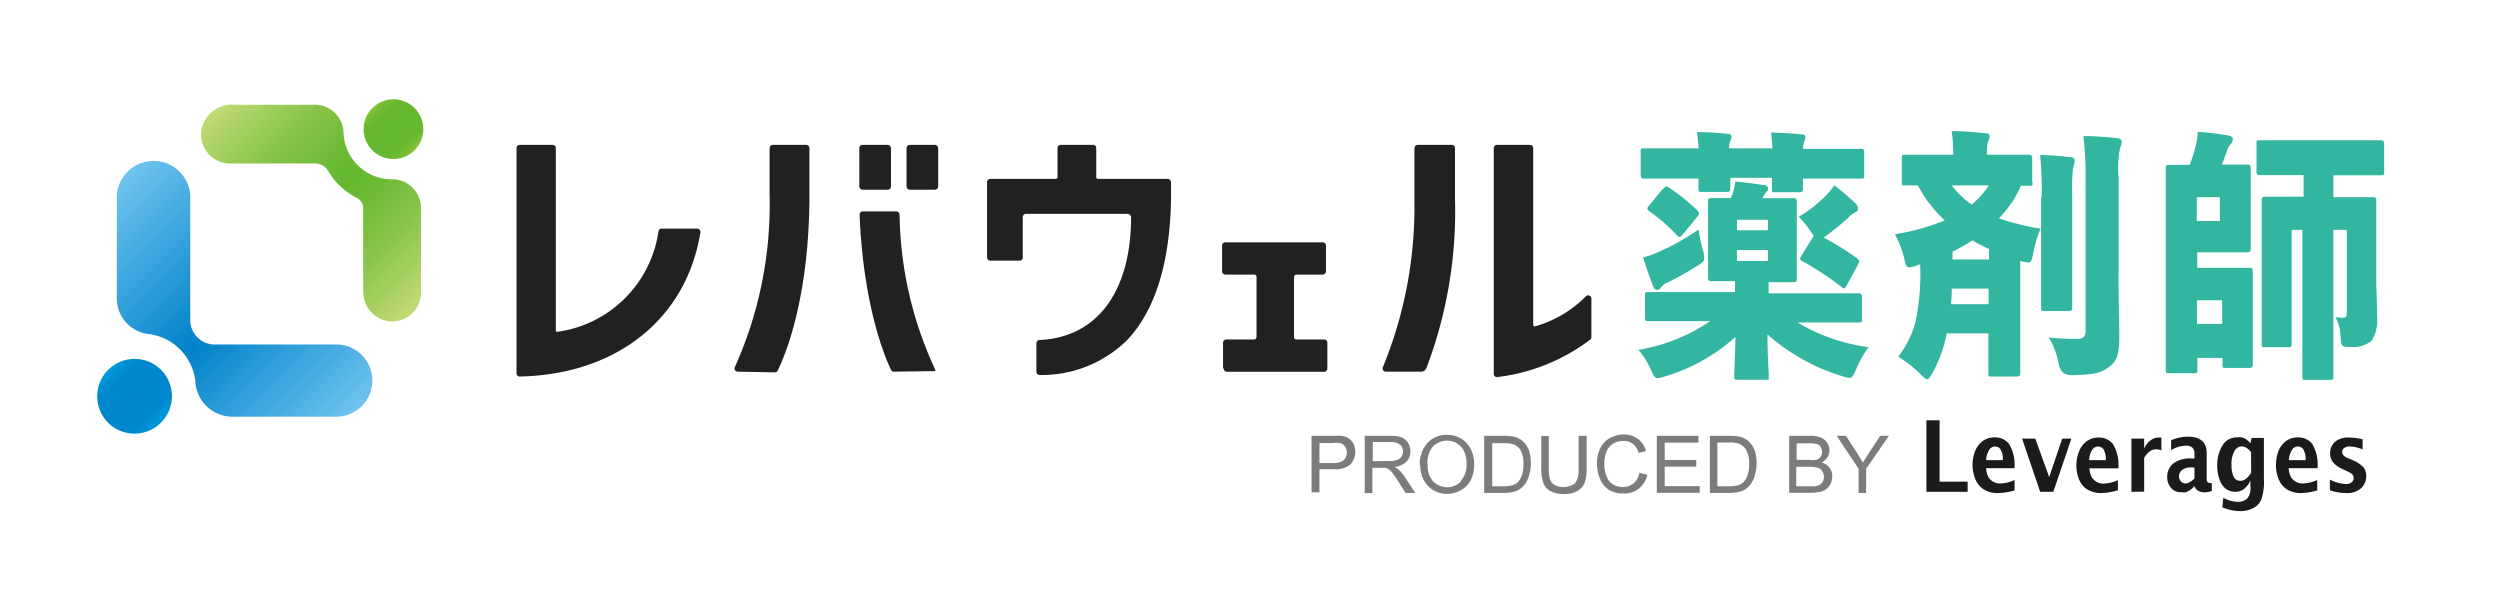
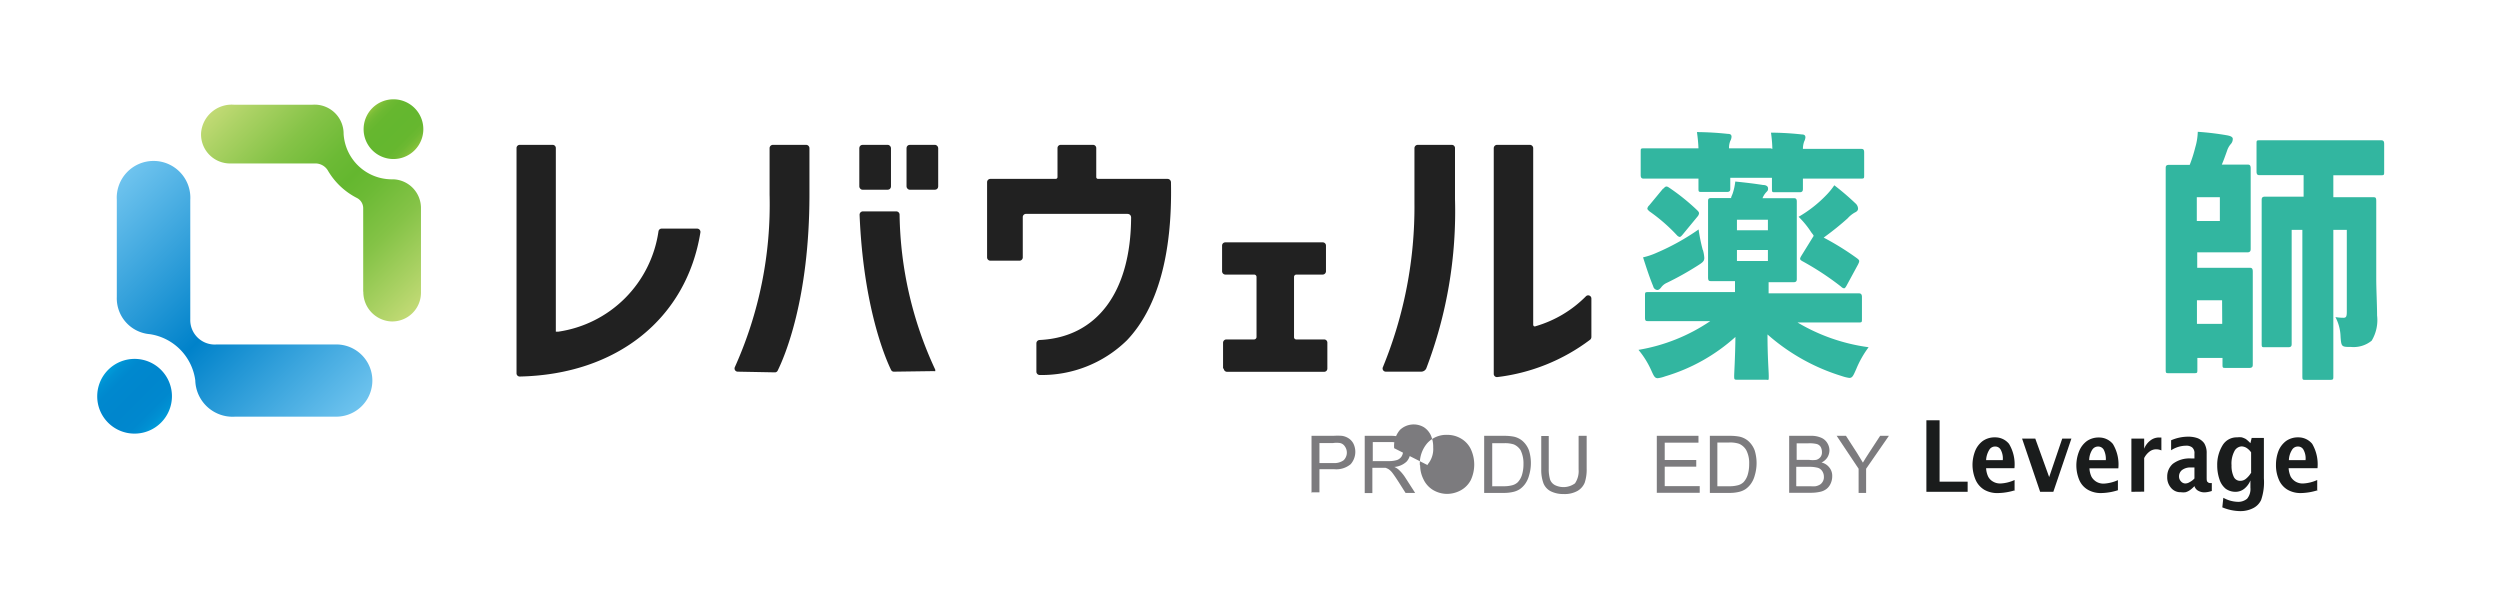
<svg xmlns="http://www.w3.org/2000/svg" viewBox="0 0 180 44">
  <defs>
    <style>.a{fill:#32b6a0;}.b{fill:#212121;}.c{fill:url(#a);}.d{fill:url(#b);}.e{fill:url(#c);}.f{fill:url(#d);}.g{fill:#7c7b7e;}.h{fill:#1a1c1c;}</style>
    <linearGradient id="a" x1="31.17" y1="-86.4" x2="16.69" y2="-71.92" gradientTransform="matrix(1, 0, 0, -1, 0, -65.32)" gradientUnits="userSpaceOnUse">
      <stop offset="0" stop-color="#c2da75" />
      <stop offset="0.09" stop-color="#acd265" />
      <stop offset="0.26" stop-color="#85c347" />
      <stop offset="0.41" stop-color="#6cba35" />
      <stop offset="0.49" stop-color="#64b72f" />
      <stop offset="0.58" stop-color="#6cba35" />
      <stop offset="0.73" stop-color="#85c347" />
      <stop offset="0.91" stop-color="#acd265" />
      <stop offset="1" stop-color="#c2da75" />
    </linearGradient>
    <linearGradient id="b" x1="11.59" y1="-95.75" x2="7.79" y2="-91.95" gradientTransform="matrix(1, 0, 0, -1, 0, -65.32)" gradientUnits="userSpaceOnUse">
      <stop offset="0" stop-color="#009dda" />
      <stop offset="0" stop-color="#009bd9" />
      <stop offset="0.1" stop-color="#008fd2" />
      <stop offset="0.21" stop-color="#0088ce" />
      <stop offset="0.49" stop-color="#0086cd" />
      <stop offset="0.78" stop-color="#0088ce" />
      <stop offset="0.9" stop-color="#008fd2" />
      <stop offset="0.99" stop-color="#009bd9" />
      <stop offset="1" stop-color="#009dda" />
    </linearGradient>
    <linearGradient id="c" x1="24.17" y1="-96.42" x2="7.38" y2="-79.63" gradientTransform="matrix(1, 0, 0, -1, 0, -65.32)" gradientUnits="userSpaceOnUse">
      <stop offset="0" stop-color="#6ec3ee" />
      <stop offset="0.49" stop-color="#0082ca" />
      <stop offset="1" stop-color="#6ec3ee" />
    </linearGradient>
    <linearGradient id="d" x1="29.85" y1="-76.14" x2="26.81" y2="-73.1" gradientTransform="matrix(1, 0, 0, -1, 0, -65.32)" gradientUnits="userSpaceOnUse">
      <stop offset="0" stop-color="#8ec43e" />
      <stop offset="0" stop-color="#8bc33c" />
      <stop offset="0.07" stop-color="#79bd36" />
      <stop offset="0.15" stop-color="#6db932" />
      <stop offset="0.25" stop-color="#66b72f" />
      <stop offset="0.5" stop-color="#64b72f" />
      <stop offset="0.74" stop-color="#66b72f" />
      <stop offset="0.85" stop-color="#6db932" />
      <stop offset="0.93" stop-color="#79bd36" />
      <stop offset="0.99" stop-color="#8bc33c" />
      <stop offset="1" stop-color="#8ec43e" />
    </linearGradient>
  </defs>
  <path class="a" d="M129.21,23.09A13.49,13.49,0,0,0,134.54,25a7.2,7.2,0,0,0-.89,1.57c-.21.47-.27.64-.5.64a2.75,2.75,0,0,1-.53-.13,14.52,14.52,0,0,1-5.36-3c0,1.64.09,2.64.09,3s0,.26-.24.26h-2c-.23,0-.25,0-.25-.26s.07-1.19.09-2.82a13.11,13.11,0,0,1-5.07,2.84,2.26,2.26,0,0,1-.52.13c-.23,0-.29-.17-.5-.63a6.29,6.29,0,0,0-.89-1.41,13.06,13.06,0,0,0,5.17-2.07h-2.3c-1.53,0-2,0-2.16,0s-.24,0-.24-.24V21.3c0-.25,0-.27.24-.27s.63,0,2.16,0h4.08v-.79c-1.19,0-1.57,0-1.71,0s-.23,0-.23-.27,0-.62,0-1.6V16.14c0-1,0-1.48,0-1.63s0-.25.23-.25.46,0,1.43,0c0-.09.07-.2.11-.32a4.11,4.11,0,0,0,.19-.87c.78.08,1.37.15,2,.25.24,0,.36.11.36.24s0,.15-.14.29a1.38,1.38,0,0,0-.26.42h.44c1.25,0,1.67,0,1.79,0s.24,0,.24.24,0,.64,0,1.63v2.31c0,1,0,1.48,0,1.61s0,.26-.24.26-.54,0-1.79,0v.8h4.31c1.54,0,2.06,0,2.16,0s.25,0,.25.26v1.59c0,.23,0,.25-.25.25s-.62,0-2.16,0h-2.41Zm-1.6-12.37a9.4,9.4,0,0,0-.1-1.17,21.25,21.25,0,0,1,2.22.13c.18,0,.26.07.26.21a.8.8,0,0,1-.09.3,1.59,1.59,0,0,0-.09.53h1.59c1.81,0,2.45,0,2.58,0s.24,0,.24.25v1.64c0,.23,0,.25-.24.25s-.77,0-2.58,0h-1.59c0,.42,0,.62,0,.72s0,.26-.22.26H127.8c-.21,0-.22,0-.22-.26s0-.34,0-.78h-3c0,.45,0,.68,0,.78s0,.24-.23.24h-1.81c-.23,0-.25,0-.25-.24s0-.32,0-.72h-1.53c-1.68,0-2.28,0-2.39,0s-.24,0-.24-.25V10.93c0-.23,0-.25.24-.25s.71,0,2.39,0h1.53a11.3,11.3,0,0,0-.11-1.17,22.14,22.14,0,0,1,2.23.13c.19,0,.26.07.26.21a.7.7,0,0,1-.09.3,1.35,1.35,0,0,0-.09.53h3Zm-5,7.28a2.58,2.58,0,0,1,.1.57c0,.25-.14.34-.52.58A21.68,21.68,0,0,1,120,20.37a1,1,0,0,0-.38.3c-.11.15-.2.21-.3.21a.34.34,0,0,1-.29-.27c-.25-.6-.47-1.27-.73-2.08a5.21,5.21,0,0,0,1-.34,16.69,16.69,0,0,0,3-1.67,12.14,12.14,0,0,0,.3,1.48Zm-2.84-4.42c.16-.19.23-.19.42-.06a15.38,15.38,0,0,1,2,1.61c.09.09.14.15.14.23a.41.41,0,0,1-.1.22l-1.08,1.31c-.09.11-.16.17-.21.17a.35.35,0,0,1-.19-.11,12.53,12.53,0,0,0-2-1.74c-.08-.08-.14-.13-.14-.19a.39.39,0,0,1,.13-.23l1-1.21Zm7.52,3v-.76h-2.23v.76Zm-2.23,2.21h2.23V18h-2.23Zm6.25-1.68a19.47,19.47,0,0,1,2.4,1.49c.19.15.19.19.07.44l-.83,1.53c-.07.13-.13.19-.18.19a.38.38,0,0,1-.21-.12,20.43,20.43,0,0,0-2.78-1.83c-.21-.12-.21-.17-.09-.38l.89-1.44c0-.07-.09-.15-.18-.28a6.31,6.31,0,0,0-.9-1.1,9,9,0,0,0,2-1.57,5,5,0,0,0,.57-.7,18.93,18.93,0,0,1,1.52,1.3.53.53,0,0,1,.19.38c0,.11-.07.21-.23.28a2,2,0,0,0-.52.42A20.1,20.1,0,0,1,131.45,17l-.16.12Z" />
-   <path class="a" d="M146.35,13.12c0,.25,0,.26-.24.26h-.61a6.93,6.93,0,0,1-.48.94,8.38,8.38,0,0,1-1.1,1.4,17.44,17.44,0,0,0,3,.74,8.91,8.91,0,0,0-.52,1.74c-.11.53-.14.7-.38.7a2.08,2.08,0,0,1-.56-.12v5.68c0,1.47,0,2.27,0,2.4s0,.25-.24.25H143.4c-.23,0-.24,0-.24-.25s0-.93,0-2.4V24h-3a9.53,9.53,0,0,1-1,2.82c-.19.32-.3.49-.4.49s-.25-.13-.49-.38a9.23,9.23,0,0,0-1.6-1.25,7,7,0,0,0,1.24-2.48,16.58,16.58,0,0,0,.34-4.18l-.31.12a1.83,1.83,0,0,1-.47.11c-.23,0-.26-.19-.38-.7a6.68,6.68,0,0,0-.66-1.68,16.62,16.62,0,0,0,3.59-1,10.2,10.2,0,0,1-1.33-1.52c-.22-.32-.41-.66-.61-1-.57,0-.83,0-.9,0-.23,0-.25,0-.25-.26V11.4c0-.24,0-.26.25-.26s.68,0,2.26,0h1.19a11.18,11.18,0,0,0-.11-1.7c.83,0,1.66.07,2.4.15.23,0,.33.09.33.2a.82.82,0,0,1-.1.38,1.94,1.94,0,0,0-.09.78v.19h.78c1.58,0,2.14,0,2.24,0s.24,0,.24.26v1.72Zm-5.83,7.66c0,.38,0,.74-.05,1.12h2.71V20.78Zm0-7.43a6.48,6.48,0,0,0,1.44,1.38,6.31,6.31,0,0,0,1.24-1.38Zm2.69,4.58c-.41-.19-.81-.4-1.2-.62a14.25,14.25,0,0,1-1.43.81v.56h2.63ZM147,14.22a26.12,26.12,0,0,0-.11-3.05c.83,0,1.37.06,2.2.15.21,0,.29.12.29.25a2.75,2.75,0,0,1-.12.53,13.47,13.47,0,0,0-.06,2.1v5.35c0,1.57,0,2.44,0,2.57s0,.27-.25.27H147.2c-.23,0-.24,0-.24-.27s0-1,0-2.57V14.21Zm5.53,5.49c0,1.57.06,3.44.06,4.56s-.13,1.7-.74,2.15-1.1.57-2.76.59c-.47,0-.75-.27-.86-.8a6,6,0,0,0-.71-1.91,18.24,18.24,0,0,0,2,.1c.47,0,.64-.15.64-.6v-11a22.14,22.14,0,0,0-.16-3c.86,0,1.62.06,2.44.15.21,0,.33.14.33.25a1,1,0,0,1-.12.43,7.66,7.66,0,0,0-.11,2.16v7Z" />
  <path class="a" d="M155.93,15.43c0-2,0-3.14,0-3.29s0-.27.24-.27l1.49,0a10,10,0,0,0,.4-1.26,4.37,4.37,0,0,0,.18-1.12,19.73,19.73,0,0,1,2.09.25c.29.05.43.13.43.26a.54.54,0,0,1-.15.38,1.35,1.35,0,0,0-.26.47c-.13.36-.24.68-.38,1h.32c.94,0,1.4,0,1.52,0s.24,0,.24.27,0,.7,0,1.79v2.22c0,1.08,0,1.66,0,1.77s0,.27-.24.27-.58,0-1.52,0h-2.09v1.11h2.23c.94,0,1.41,0,1.53,0s.24,0,.24.27,0,.68,0,1.79v3.13c0,1.11,0,1.64,0,1.76s0,.26-.24.26h-1.7c-.23,0-.24,0-.24-.26v-.46h-1.81v.84c0,.24,0,.26-.25.26h-1.79c-.22,0-.24,0-.24-.26s0-1.21,0-3.26V15.43Zm3.9.48V14.2h-1.66v1.71Zm.16,5.71h-1.81v1.7H160Zm8-7.42h.71c1.5,0,2,0,2.16,0s.23,0,.23.27,0,1,0,2.59v3c0,.78.06,1.91.06,2.65a2.88,2.88,0,0,1-.39,1.82,2.06,2.06,0,0,1-1.49.45c-.67,0-.7,0-.75-.75a3.2,3.2,0,0,0-.37-1.4,3.56,3.56,0,0,0,.58.05c.19,0,.24-.09.24-.43v-5.9H168v7.3c0,2.08,0,3,0,3.23s0,.27-.24.27H166c-.21,0-.23,0-.23-.27s0-1.15,0-3.23v-7.3H165v5.94c0,1.4,0,2.12,0,2.25s0,.26-.24.26h-1.69c-.21,0-.23,0-.23-.26s0-.87,0-2.34V16.81c0-1.48,0-2.25,0-2.38s0-.27.23-.27.67,0,2.16,0h.63V12.61h-.92c-1.57,0-2.13,0-2.24,0s-.23,0-.23-.26v-2c0-.23,0-.25.23-.25s.68,0,2.24,0h4.23c1.56,0,2.12,0,2.24,0s.25,0,.25.25v2c0,.25,0,.27-.25.27s-.68,0-2.24,0H168V14.2Z" />
  <path class="b" d="M37.45,10.43h2.34a.23.23,0,0,1,.23.24V23.88h.18a8.53,8.53,0,0,0,7.21-7.22.23.23,0,0,1,.23-.2H50.2a.24.24,0,0,1,.23.27c-1,6.2-6,10.23-13,10.38a.23.23,0,0,1-.24-.23V10.67a.23.23,0,0,1,.23-.24Z" />
  <path class="b" d="M107.81,10.43h2.35a.24.24,0,0,1,.23.24V23.35c0,.23.2.13.2.13a8.38,8.38,0,0,0,3.6-2.15.23.23,0,0,1,.39.16l0,2.77a.27.27,0,0,1-.08.19,13.8,13.8,0,0,1-6.7,2.7.23.23,0,0,1-.25-.24V10.67a.24.24,0,0,1,.23-.24Z" />
  <path class="b" d="M99.78,26.76a.23.23,0,0,1-.21-.33,30.36,30.36,0,0,0,2.27-11.82V10.67a.24.24,0,0,1,.23-.24h2.46a.23.23,0,0,1,.23.24v3.67a31.68,31.68,0,0,1-2.07,12.19.41.41,0,0,1-.37.23Z" />
  <path class="b" d="M74.62,24.71a.24.24,0,0,1,.23-.23c4.11-.19,6.57-3.42,6.59-8.83,0,0,0-.25-.28-.25H73.87a.23.23,0,0,0-.23.24v2.9a.24.24,0,0,1-.23.23H71.3a.24.24,0,0,1-.23-.23V13.12a.24.24,0,0,1,.23-.24H76a.13.13,0,0,0,.14-.13V10.66a.23.23,0,0,1,.23-.23H78.7a.23.23,0,0,1,.23.23v2.09a.13.13,0,0,0,.14.13h5a.25.25,0,0,1,.24.24c.11,5.27-1,9.1-3.17,11.38A8.76,8.76,0,0,1,74.86,27a.24.24,0,0,1-.24-.24V24.71Z" />
  <path class="b" d="M88.06,26.53V24.67a.24.24,0,0,1,.24-.23h2a.18.18,0,0,0,.17-.17V19.94a.17.17,0,0,0-.17-.17H88.23a.24.24,0,0,1-.24-.23V17.68a.23.23,0,0,1,.24-.23h7a.23.23,0,0,1,.24.23v1.86a.24.24,0,0,1-.24.23H93.34a.17.17,0,0,0-.17.17v4.33a.16.16,0,0,0,.17.17h2a.23.23,0,0,1,.23.23v1.87a.23.23,0,0,1-.23.23h-7a.24.24,0,0,1-.23-.23Z" />
  <path class="b" d="M53.12,26.76a.23.23,0,0,1-.21-.33A28.54,28.54,0,0,0,55.41,14V10.67a.24.24,0,0,1,.24-.24h2.4a.24.24,0,0,1,.23.24V14c0,7.58-1.81,11.72-2.29,12.69a.22.22,0,0,1-.21.12Z" />
  <path class="b" d="M64.37,26.76a.22.22,0,0,1-.21-.12c-.42-.86-2-4.56-2.27-11.18a.24.24,0,0,1,.24-.24h2.4a.24.24,0,0,1,.24.22,27.22,27.22,0,0,0,2.57,11.18s0,.08,0,.1a.12.12,0,0,1-.09,0Z" />
  <rect class="b" x="61.87" y="10.43" width="2.28" height="3.23" rx="0.23" />
  <rect class="b" x="65.27" y="10.43" width="2.28" height="3.23" rx="0.23" />
  <path class="c" d="M26.16,21a2.12,2.12,0,0,0,1.94,2.14,2.07,2.07,0,0,0,2.21-2.07V15a2.07,2.07,0,0,0-2-2.09,3.48,3.48,0,0,1-3.57-3.27,2.09,2.09,0,0,0-2.25-2.1H16.85a2.21,2.21,0,0,0-2.37,2,2.09,2.09,0,0,0,2.09,2.23h6.07a1.05,1.05,0,0,1,.95.48,5.11,5.11,0,0,0,2.1,2,.83.83,0,0,1,.46.78V21Z" />
  <path class="d" d="M9.69,31.22A2.69,2.69,0,1,0,7,28.53,2.68,2.68,0,0,0,9.69,31.22Z" />
  <path class="e" d="M8.41,21.38a2.59,2.59,0,0,0,2.38,2.68,3.88,3.88,0,0,1,3.27,3.32A2.69,2.69,0,0,0,16.93,30h7.28a2.6,2.6,0,0,0,0-5.2h-8.6A1.76,1.76,0,0,1,13.7,23v-8.6a2.65,2.65,0,1,0-5.29,0Z" />
  <path class="f" d="M28.33,7.15A2.15,2.15,0,1,0,30.48,9.3,2.15,2.15,0,0,0,28.33,7.15Z" />
  <path class="g" d="M94.43,35.49V31.38H96a4.21,4.21,0,0,1,.62,0,1.19,1.19,0,0,1,.51.2,1,1,0,0,1,.33.39,1.35,1.35,0,0,1-.21,1.45,1.61,1.61,0,0,1-1.21.36H95v1.67h-.54ZM95,33.34H96a1.15,1.15,0,0,0,.74-.2.77.77,0,0,0,.09-1,.55.55,0,0,0-.34-.24,1.73,1.73,0,0,0-.51,0H95v1.47Z" />
  <path class="g" d="M98.26,35.49V31.38h1.82a2.62,2.62,0,0,1,.84.11,1,1,0,0,1,.46.39,1.23,1.23,0,0,1,.17.62,1.07,1.07,0,0,1-.28.74,1.46,1.46,0,0,1-.88.38,1.15,1.15,0,0,1,.33.21,2.87,2.87,0,0,1,.45.54l.72,1.12h-.69l-.54-.85q-.24-.37-.39-.57a1.24,1.24,0,0,0-.28-.28,1,1,0,0,0-.24-.11l-.31,0h-.63v1.82h-.55Zm.55-2.29H100a2,2,0,0,0,.59-.08.66.66,0,0,0,.32-.25.7.7,0,0,0,.11-.37.67.67,0,0,0-.21-.48,1.05,1.05,0,0,0-.67-.19h-1.3v1.36Z" />
-   <path class="g" d="M102.23,33.49a2.24,2.24,0,0,1,.55-1.6,1.85,1.85,0,0,1,1.42-.58,1.93,1.93,0,0,1,1,.27,1.77,1.77,0,0,1,.7.76,2.64,2.64,0,0,1,0,2.22,1.77,1.77,0,0,1-.72.74,2.07,2.07,0,0,1-1,.26,2,2,0,0,1-1-.28,1.78,1.78,0,0,1-.69-.77,2.25,2.25,0,0,1-.24-1Zm.56,0a1.66,1.66,0,0,0,.4,1.17,1.4,1.4,0,0,0,2,0l0-.05a1.7,1.7,0,0,0,.4-1.22,2.06,2.06,0,0,0-.17-.88,1.4,1.4,0,0,0-.5-.58,1.44,1.44,0,0,0-1.72.19,1.78,1.78,0,0,0-.42,1.32h0Z" />
+   <path class="g" d="M102.23,33.49a2.24,2.24,0,0,1,.55-1.6,1.85,1.85,0,0,1,1.42-.58,1.93,1.93,0,0,1,1,.27,1.77,1.77,0,0,1,.7.76,2.64,2.64,0,0,1,0,2.22,1.77,1.77,0,0,1-.72.74,2.07,2.07,0,0,1-1,.26,2,2,0,0,1-1-.28,1.78,1.78,0,0,1-.69-.77,2.25,2.25,0,0,1-.24-1Zm.56,0l0-.05a1.7,1.7,0,0,0,.4-1.22,2.06,2.06,0,0,0-.17-.88,1.4,1.4,0,0,0-.5-.58,1.44,1.44,0,0,0-1.72.19,1.78,1.78,0,0,0-.42,1.32h0Z" />
  <path class="g" d="M106.86,35.49V31.38h1.41a3.6,3.6,0,0,1,.73.06,1.46,1.46,0,0,1,.6.29,1.68,1.68,0,0,1,.49.71,3.09,3.09,0,0,1,0,1.8,1.83,1.83,0,0,1-.28.6,1.62,1.62,0,0,1-.37.37,1.48,1.48,0,0,1-.5.21,2.9,2.9,0,0,1-.66.07Zm.54-.48h.87a2.29,2.29,0,0,0,.64-.08.91.91,0,0,0,.37-.21,1.36,1.36,0,0,0,.3-.52,2.6,2.6,0,0,0,.11-.79,2.13,2.13,0,0,0-.21-1A1.11,1.11,0,0,0,109,32a2.07,2.07,0,0,0-.7-.09h-.86V35Z" />
  <path class="g" d="M113.69,31.38h.55v2.37a3,3,0,0,1-.14,1,1.22,1.22,0,0,1-.51.59,1.87,1.87,0,0,1-1,.23,2,2,0,0,1-.94-.2,1.11,1.11,0,0,1-.52-.57,2.78,2.78,0,0,1-.16-1V31.39h.54v2.36a2.6,2.6,0,0,0,.1.79.74.74,0,0,0,.35.39,1.4,1.4,0,0,0,1.44-.13,1.57,1.57,0,0,0,.26-1V31.39Z" />
-   <path class="g" d="M118.07,34.05l.54.13a1.8,1.8,0,0,1-.61,1,1.64,1.64,0,0,1-1.09.35,2,2,0,0,1-1.08-.27,1.73,1.73,0,0,1-.63-.78,3,3,0,0,1-.22-1.1,2.42,2.42,0,0,1,.25-1.12,1.65,1.65,0,0,1,.7-.73,2.14,2.14,0,0,1,1-.25,1.69,1.69,0,0,1,1,.32,1.56,1.56,0,0,1,.58.88l-.53.13a1.24,1.24,0,0,0-.41-.65,1.07,1.07,0,0,0-.69-.21,1.31,1.31,0,0,0-.79.23,1.2,1.2,0,0,0-.45.61,2.34,2.34,0,0,0-.13.79,2.57,2.57,0,0,0,.16.91,1.19,1.19,0,0,0,.47.59,1.41,1.41,0,0,0,.7.19,1.2,1.2,0,0,0,.77-.26,1.35,1.35,0,0,0,.43-.79Z" />
  <path class="g" d="M119.29,35.49V31.38h3v.49h-2.43v1.25h2.27v.48h-2.27V35h2.52v.48h-3.06Z" />
  <path class="g" d="M123.11,35.49V31.38h1.41a3.54,3.54,0,0,1,.73.06,1.46,1.46,0,0,1,.6.29,1.68,1.68,0,0,1,.49.71,3.09,3.09,0,0,1,0,1.8,1.83,1.83,0,0,1-.28.6,1.62,1.62,0,0,1-.37.37,1.48,1.48,0,0,1-.5.21,2.88,2.88,0,0,1-.65.07Zm.54-.48h.87a2.29,2.29,0,0,0,.64-.08.91.91,0,0,0,.37-.21,1.36,1.36,0,0,0,.3-.52,2.6,2.6,0,0,0,.11-.79,2,2,0,0,0-.21-1,1.11,1.11,0,0,0-.52-.46,2.07,2.07,0,0,0-.7-.09h-.86V35Z" />
  <path class="g" d="M128.82,35.49V31.38h1.54a1.75,1.75,0,0,1,.75.13.93.93,0,0,1,.45.38,1,1,0,0,1,.16.54,1,1,0,0,1-.14.49,1,1,0,0,1-.43.38,1,1,0,0,1,.57.37.94.94,0,0,1,.2.62,1.25,1.25,0,0,1-.12.54,1,1,0,0,1-.3.38,1.13,1.13,0,0,1-.45.2,3,3,0,0,1-.66.07h-1.57Zm.54-2.38h.89a1.84,1.84,0,0,0,.52,0,.6.6,0,0,0,.31-.21.56.56,0,0,0,.1-.36.77.77,0,0,0-.09-.36.49.49,0,0,0-.28-.21,2.24,2.24,0,0,0-.63-.05h-.82V33.1Zm0,1.9h1a2.17,2.17,0,0,0,.36,0,1,1,0,0,0,.32-.12.61.61,0,0,0,.2-.22.62.62,0,0,0,.08-.35.72.72,0,0,0-.12-.4.58.58,0,0,0-.32-.24,2.46,2.46,0,0,0-.6-.07h-.95V35Z" />
  <path class="g" d="M133.82,35.49V33.75l-1.58-2.37h.67l.8,1.24q.22.35.42.69.18-.31.45-.72l.79-1.21H136l-1.64,2.37v1.74Z" />
  <polygon class="h" points="138.7 35.41 138.7 30.26 139.65 30.26 139.65 34.68 141.67 34.68 141.67 35.41 138.7 35.41" />
  <path class="h" d="M145.1,35.29a4.28,4.28,0,0,1-1.22.21,1.89,1.89,0,0,1-1-.23,1.57,1.57,0,0,1-.64-.73,2.77,2.77,0,0,1-.22-1.07,2.81,2.81,0,0,1,.19-1,1.68,1.68,0,0,1,.55-.72,1.48,1.48,0,0,1,.89-.26,1.27,1.27,0,0,1,1,.47,2.85,2.85,0,0,1,.39,1.75H143a1.61,1.61,0,0,0,.15.61.88.88,0,0,0,.34.35,1,1,0,0,0,.56.14,2.73,2.73,0,0,0,1-.25v.72ZM143,33.13h1.2a1.3,1.3,0,0,0-.15-.75.44.44,0,0,0-.4-.23.48.48,0,0,0-.43.25,1.56,1.56,0,0,0-.22.73Z" />
  <path class="h" d="M146.89,35.41l-1.3-3.83h.95l1,2.77.94-2.77h.66l-1.3,3.83Z" />
  <path class="h" d="M152.51,35.29a4.16,4.16,0,0,1-1.22.21,1.86,1.86,0,0,1-.95-.23,1.47,1.47,0,0,1-.64-.73,2.72,2.72,0,0,1,0-2.06,1.68,1.68,0,0,1,.55-.72,1.47,1.47,0,0,1,.88-.26,1.28,1.28,0,0,1,1,.47,2.85,2.85,0,0,1,.39,1.75h-2.08a1.61,1.61,0,0,0,.15.61,1,1,0,0,0,.34.35,1,1,0,0,0,.56.14,2.83,2.83,0,0,0,1-.25v.72Zm-2.09-2.16h1.2a1.49,1.49,0,0,0-.15-.75.46.46,0,0,0-.4-.23.5.5,0,0,0-.44.25,1.44,1.44,0,0,0-.21.73Z" />
  <path class="h" d="M153.46,35.41V31.58h.92v.73a1.35,1.35,0,0,1,.44-.59,1,1,0,0,1,.63-.22h.17v.93a.9.9,0,0,0-.36-.08.78.78,0,0,0-.49.16,1.35,1.35,0,0,0-.39.47v2.42Z" />
  <path class="h" d="M158,35a2,2,0,0,1-.34.3,1,1,0,0,1-.3.14,1.2,1.2,0,0,1-.33,0,.88.88,0,0,1-.72-.32,1.14,1.14,0,0,1-.27-.79,1.21,1.21,0,0,1,.41-.94,2,2,0,0,1,1.32-.38H158v-.34a.53.53,0,0,0-.17-.46.68.68,0,0,0-.44-.12,2,2,0,0,0-1.07.33v-.72a3.09,3.09,0,0,1,1.23-.26,2,2,0,0,1,.68.11,1.1,1.1,0,0,1,.47.36,1.32,1.32,0,0,1,.18.73v1.69c0,.21,0,.34.08.38a.21.21,0,0,0,.17.07h.12l0,.57a1.84,1.84,0,0,1-.52.1.91.91,0,0,1-.43-.1A.58.58,0,0,1,158,35H158Zm0-.55v-.79h-.22a1,1,0,0,0-.67.18.58.58,0,0,0-.22.45.5.5,0,0,0,.14.37.42.42,0,0,0,.31.15.6.6,0,0,0,.32-.1,1.23,1.23,0,0,0,.34-.26Z" />
  <path class="h" d="M160,36.59l.08-.75a2.27,2.27,0,0,0,1,.29,1,1,0,0,0,.71-.22,1.09,1.09,0,0,0,.24-.8v-.52a1.48,1.48,0,0,1-.43.59,1,1,0,0,1-.66.23,1.2,1.2,0,0,1-.69-.22,1.43,1.43,0,0,1-.45-.68,3.06,3.06,0,0,1-.16-1,2.68,2.68,0,0,1,.38-1.44,1.18,1.18,0,0,1,1.06-.58,1.24,1.24,0,0,1,.33,0,1.48,1.48,0,0,1,.29.12,2.35,2.35,0,0,1,.33.3l.09-.38H163v2.91a3.93,3.93,0,0,1-.2,1.56,1.25,1.25,0,0,1-.6.6,2,2,0,0,1-.92.2,3.44,3.44,0,0,1-1.27-.27Zm2.08-2.6V32.57a1.17,1.17,0,0,0-.36-.34.8.8,0,0,0-.31-.09.62.62,0,0,0-.54.36,1.89,1.89,0,0,0-.2,1,1.84,1.84,0,0,0,.16.83.5.5,0,0,0,.47.29.63.63,0,0,0,.41-.15,1.65,1.65,0,0,0,.38-.45h0Z" />
  <path class="h" d="M166.89,35.29a4.16,4.16,0,0,1-1.22.21,1.86,1.86,0,0,1-.95-.23,1.52,1.52,0,0,1-.64-.73,2.59,2.59,0,0,1-.21-1.07,2.8,2.8,0,0,1,.18-1,1.68,1.68,0,0,1,.55-.72,1.47,1.47,0,0,1,.88-.26,1.28,1.28,0,0,1,1,.47,2.93,2.93,0,0,1,.38,1.75h-2.08a1.82,1.82,0,0,0,.15.61,1,1,0,0,0,.34.35,1,1,0,0,0,.57.14,2.78,2.78,0,0,0,1-.25v.72Zm-2.09-2.16H166a1.3,1.3,0,0,0-.15-.75.44.44,0,0,0-.4-.23.48.48,0,0,0-.43.25,1.45,1.45,0,0,0-.22.73Z" />
-   <path class="h" d="M167.75,35.29v-.76a2.76,2.76,0,0,0,1.16.32.58.58,0,0,0,.4-.12.39.39,0,0,0,.15-.31.41.41,0,0,0-.11-.28,1.36,1.36,0,0,0-.35-.21l-.3-.14a1.9,1.9,0,0,1-.7-.48,1,1,0,0,1-.23-.67,1.06,1.06,0,0,1,.34-.82,1.48,1.48,0,0,1,1-.32,4.62,4.62,0,0,1,1,.13v.73a2.42,2.42,0,0,0-.91-.21.62.62,0,0,0-.42.11.31.31,0,0,0-.14.28.34.34,0,0,0,.09.24.72.72,0,0,0,.33.21l.26.11a2.27,2.27,0,0,1,.85.55,1,1,0,0,1,.2.64,1.18,1.18,0,0,1-.36.85,1.46,1.46,0,0,1-1.07.36,3.64,3.64,0,0,1-1.22-.21Z" />
</svg>